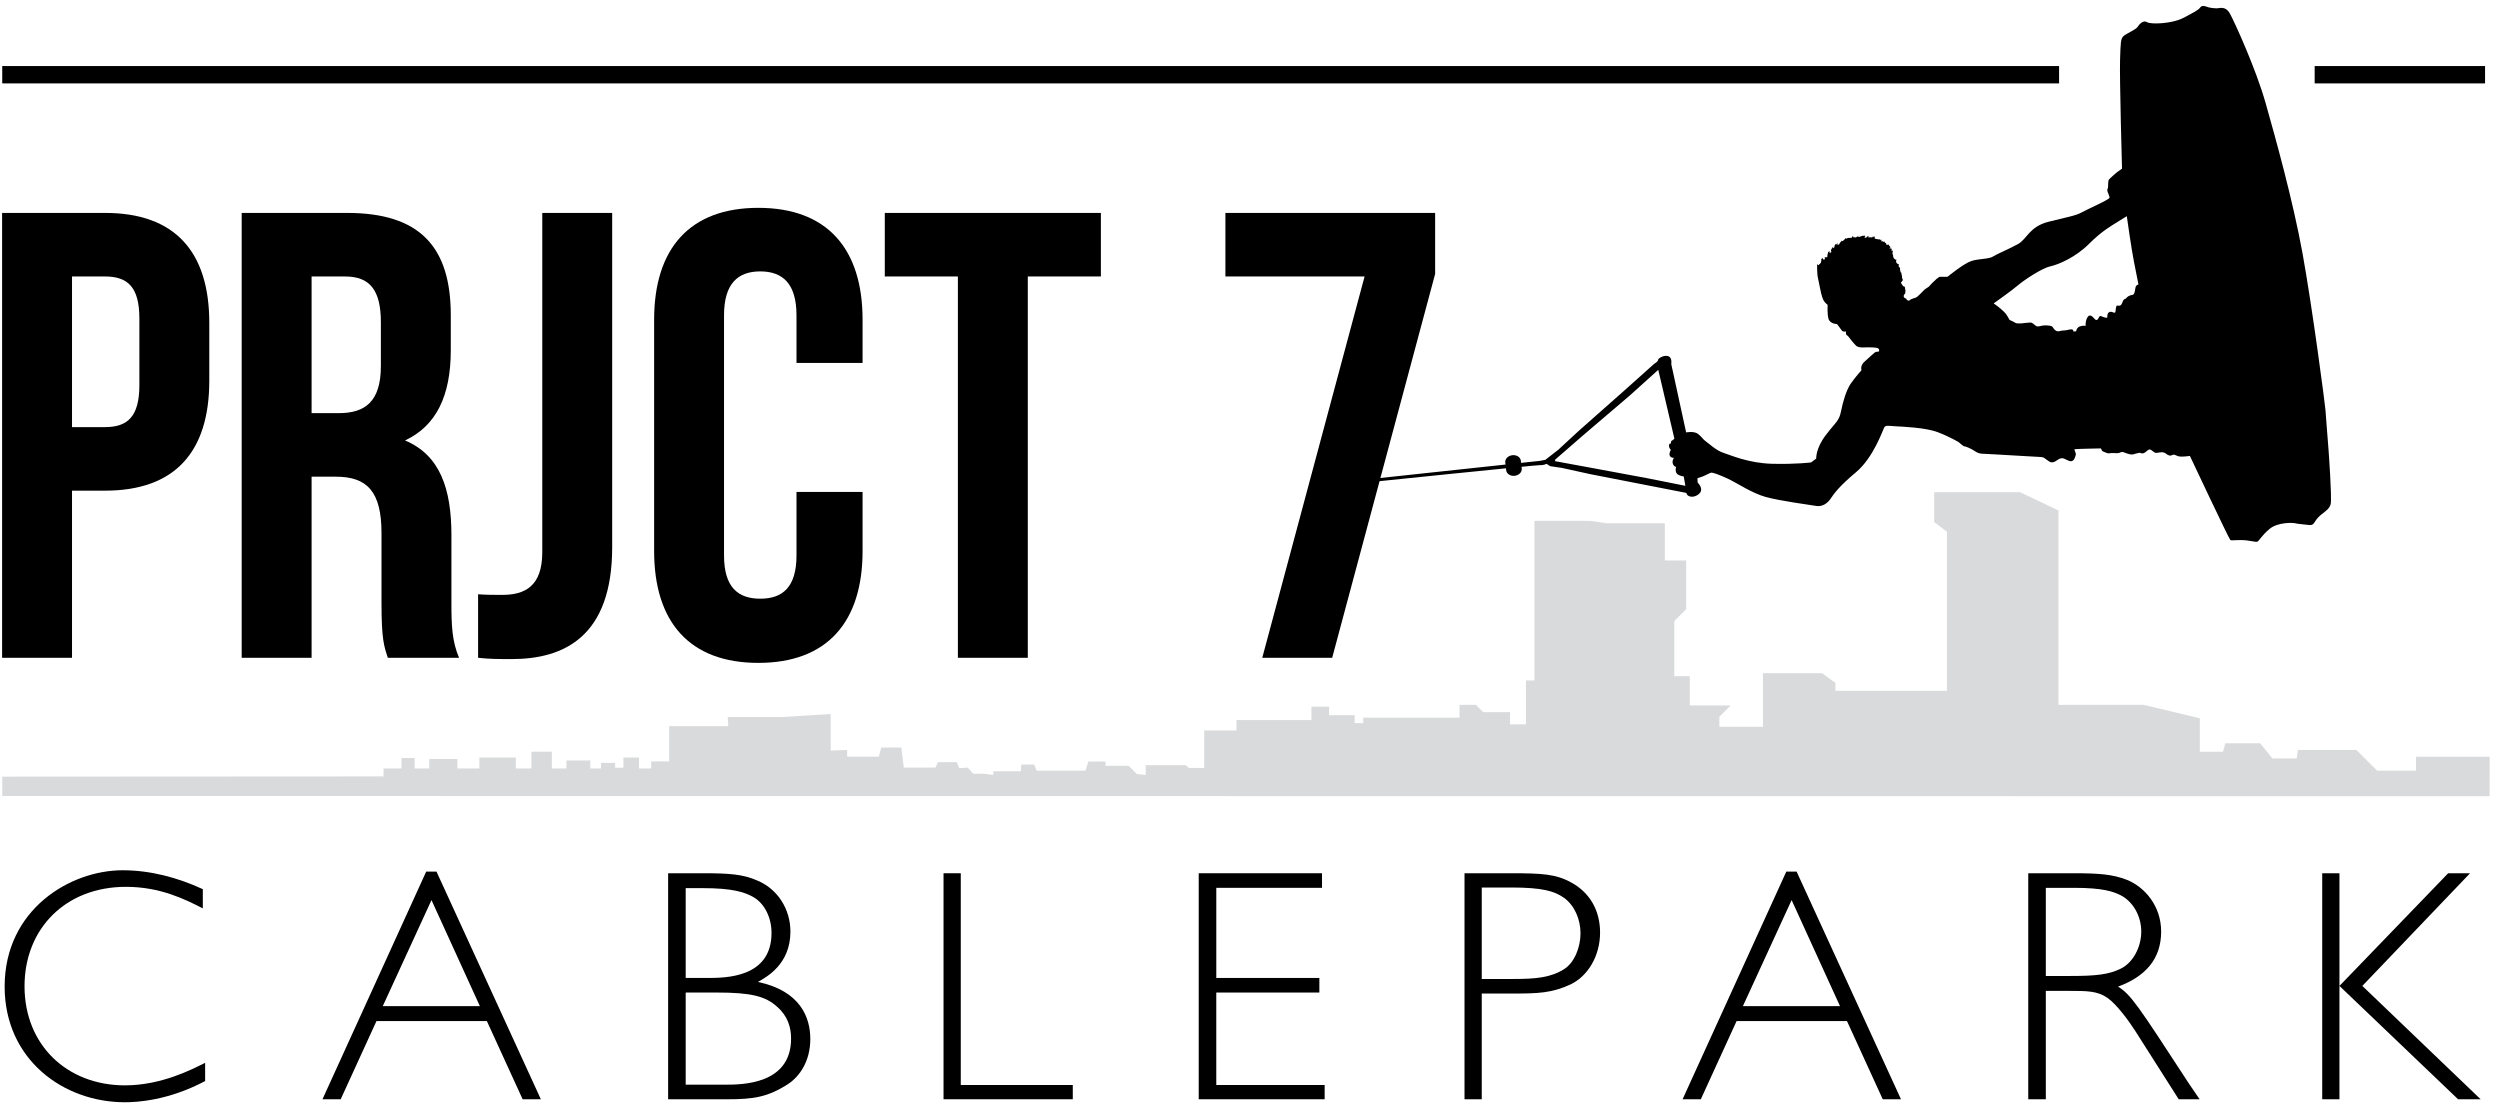
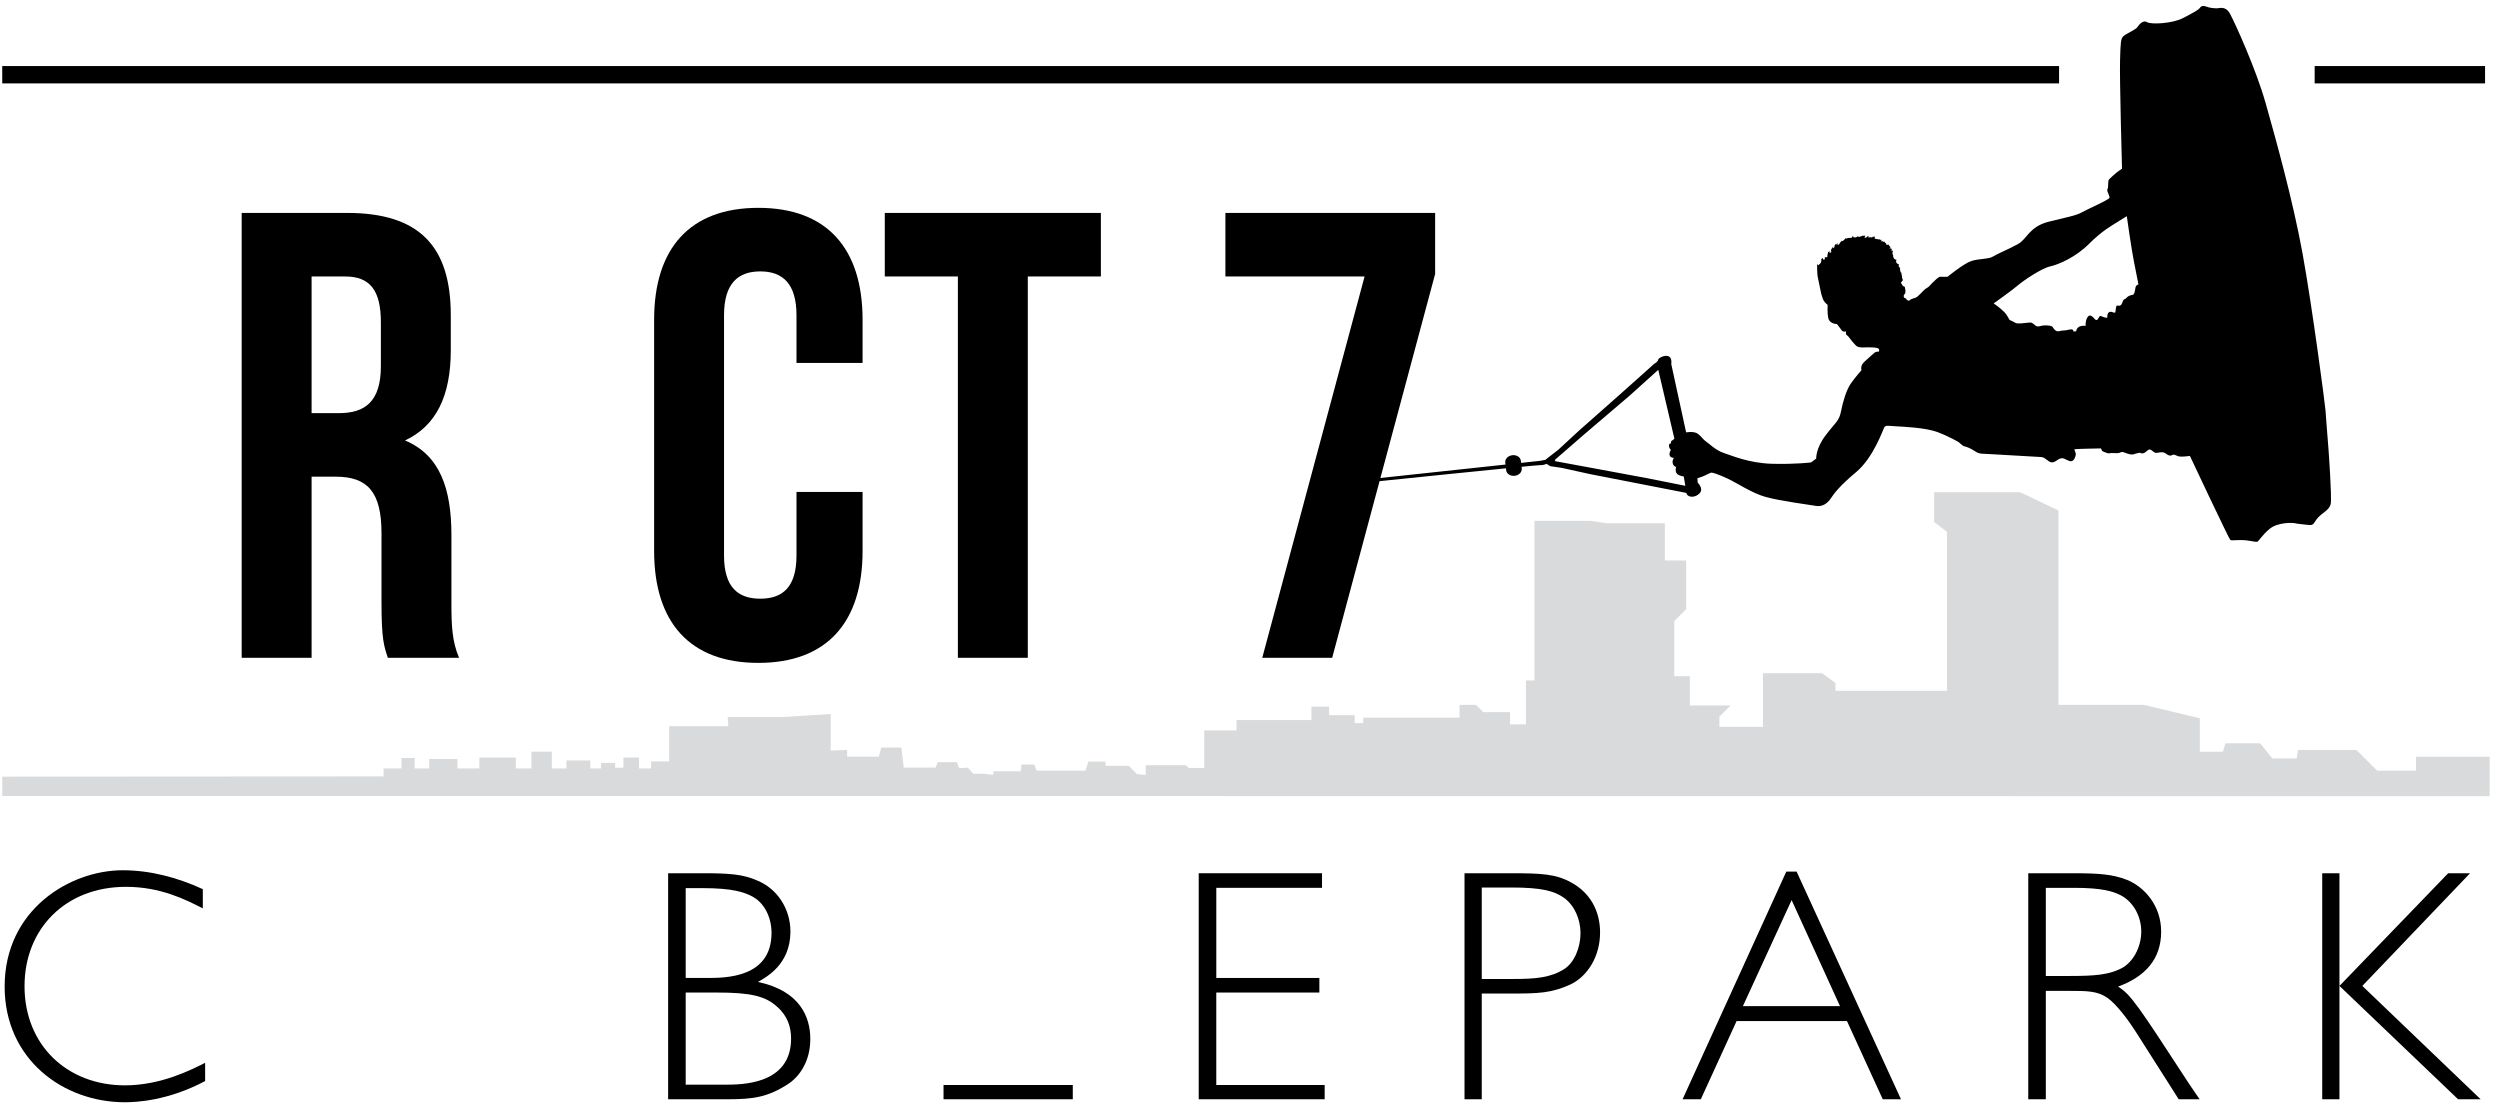
<svg xmlns="http://www.w3.org/2000/svg" version="1.1" x="0px" y="0px" width="201px" height="89px" viewBox="-0.169 -0.48 201 89" overflow="visible" enable-background="new -0.169 -0.48 201 89" xml:space="preserve">
  <defs>
</defs>
  <polygon fill="#D9DADB" points="200,61.481 200,60.36 194.08,60.36 194.08,61.481 190.953,61.481 190.246,60.774 189.898,60.428   189.288,59.816 184.584,59.816 184.485,60.5 182.527,60.5 181.546,59.276 178.754,59.276 178.557,59.962 176.696,59.962   176.696,57.268 172.482,56.26 172.189,56.191 167.291,56.191 165.331,56.191 165.331,40.562 162.244,39.093 158.64,39.093   155.338,39.093 155.338,41.494 156.366,42.278 156.366,55.063 147.401,55.063 147.401,54.427 146.323,53.643 141.571,53.643   141.571,57.955 138.068,57.955 138.068,57.146 138.975,56.24 135.692,56.24 135.692,53.888 134.443,53.888 134.443,49.454   134.562,49.337 135.399,48.499 135.399,44.58 134.421,44.58 133.684,44.58 133.684,41.591 131.772,41.591 129.031,41.591   127.657,41.396 123.2,41.396 123.2,54.23 122.515,54.23 122.515,57.758 121.24,57.758 121.24,56.778 119.441,56.778 119.085,56.778   118.497,56.191 117.175,56.191 117.175,57.219 109.435,57.219 109.435,57.66 109.112,57.66 108.749,57.66 108.749,57.023   107.817,57.023 106.69,57.023 106.69,56.337 105.27,56.337 105.27,57.415 99.244,57.415 99.244,58.248 96.649,58.248 96.649,61.261   95.399,61.261 95.177,61.041 91.945,61.041 91.945,61.824 91.235,61.751 90.574,61.088 88.712,61.088 88.712,60.747 87.339,60.747   87.096,61.481 85.771,61.481 83.176,61.481 82.979,60.991 81.951,60.991 81.902,61.53 81.678,61.53 79.697,61.53 79.697,61.824   78.913,61.727 78.082,61.727 77.641,61.236 76.954,61.285 76.758,60.795 75.24,60.795 75.044,61.236 72.496,61.236 72.3,59.62   70.684,59.62 70.487,60.356 67.941,60.356 67.941,59.816 66.618,59.866 66.618,56.924 65.18,57.017 62.796,57.17 59.779,57.17   58.338,57.17 58.386,57.905 53.632,57.905 53.631,60.737 52.182,60.737 52.182,61.303 51.205,61.303 51.205,60.424 49.952,60.424   49.952,61.245 49.287,61.245 49.287,60.854 48.153,60.854 48.153,61.303 47.292,61.303 47.292,60.659 45.375,60.659 45.375,61.303   44.2,61.303 44.2,59.954 42.558,59.954 42.558,61.303 42.014,61.303 41.305,61.303 41.305,60.424 38.371,60.424 38.371,61.303   36.609,61.303 36.609,60.541 34.34,60.541 34.34,61.303 33.166,61.303 33.166,60.463 32.11,60.463 32.11,61.303 30.673,61.303   30.667,61.943 0.011,61.962 0.011,63.518 199.998,63.535 " />
-   <path d="M16.658,25.479v4.65c0,5.723-2.759,8.84-8.38,8.84H5.621v13.438H0V16.639h8.278C13.899,16.639,16.658,19.756,16.658,25.479z   M5.621,21.75v12.109h2.657c1.789,0,2.759-0.817,2.759-3.372v-5.366c0-2.555-0.971-3.372-2.759-3.372H5.621z" />
  <path d="M31.015,52.408c-0.307-0.919-0.511-1.482-0.511-4.394v-5.621c0-3.322-1.124-4.548-3.679-4.548h-1.942v14.563h-5.621V16.639  h8.483c5.825,0,8.329,2.708,8.329,8.227v2.811c0,3.679-1.175,6.081-3.679,7.256c2.811,1.175,3.73,3.883,3.73,7.613v5.519  c0,1.737,0.051,3.015,0.613,4.343H31.015z M24.883,21.75v10.986h2.198c2.095,0,3.372-0.92,3.372-3.782v-3.525  c0-2.555-0.868-3.679-2.861-3.679H24.883z" />
-   <path d="M38.269,47.298c0.613,0.051,1.329,0.051,1.941,0.051c1.789,0,3.22-0.664,3.22-3.424V16.639h5.62v26.878  c0,7.153-3.833,8.993-8.073,8.993c-1.022,0-1.789,0-2.708-0.103V47.298z" />
  <path d="M69.182,39.071v4.752c0,5.723-2.861,8.993-8.38,8.993c-5.518,0-8.379-3.27-8.379-8.993v-18.6  c0-5.723,2.861-8.993,8.379-8.993c5.519,0,8.38,3.27,8.38,8.993v3.475h-5.313v-3.832c0-2.555-1.125-3.526-2.913-3.526  s-2.913,0.971-2.913,3.526v19.315c0,2.554,1.124,3.474,2.913,3.474s2.913-0.92,2.913-3.474v-5.111H69.182z" />
  <path d="M70.968,16.639h17.374v5.11h-5.876v30.658h-5.621V21.75h-5.877V16.639z" />
  <path d="M115.216,16.639v4.905l-8.278,30.863h-5.621l8.227-30.658h-11.19v-5.11H115.216z" />
  <path d="M16.138,72.553c-1.412-0.72-3.411-1.732-6.182-1.732c-4.85,0-8.153,3.358-8.153,7.994c0,4.716,3.41,7.967,8.073,7.967  c2.931,0,5.382-1.279,6.448-1.812v1.466c-2.958,1.572-5.489,1.705-6.448,1.705c-4.982,0-9.672-3.464-9.672-9.299  c0-6.208,5.275-9.353,9.485-9.353c2.238,0,4.423,0.586,6.448,1.519V72.553z" />
-   <path d="M43.316,87.901h-1.465l-2.877-6.289h-8.873l-2.878,6.289h-1.465l8.34-18.306h0.826L43.316,87.901z M34.523,71.887  l-3.917,8.526h7.807L34.523,71.887z" />
  <path d="M56.373,69.729c2.105,0,3.198,0.08,4.343,0.586c1.625,0.666,2.665,2.292,2.665,4.103c0,2.638-1.918,3.65-2.611,4.05  c3.41,0.72,4.21,2.852,4.21,4.583c0,1.785-0.853,3.01-1.785,3.624c-1.652,1.066-2.798,1.226-4.903,1.226h-4.743V69.729H56.373z   M54.961,70.927v7.221h1.705c1.493,0,5.196,0,5.196-3.624c0-1.199-0.533-2.318-1.413-2.851c-0.719-0.427-1.732-0.747-4.13-0.747  H54.961z M54.961,79.321v7.407h3.144c1.359,0,5.329,0,5.329-3.704c0-0.906-0.267-1.812-1.119-2.558  c-0.933-0.853-2.105-1.146-4.85-1.146H54.961z" />
-   <path d="M77.077,86.754h9.006v1.146H75.691V69.729h1.386V86.754z" />
+   <path d="M77.077,86.754h9.006v1.146H75.691V69.729V86.754z" />
  <path d="M106.121,70.901h-8.5v7.247h8.287v1.172H97.62v7.434h8.713v1.146H96.208V69.729h9.913V70.901z" />
  <path d="M121.255,69.729c2.558,0,3.677,0.053,4.956,0.772c1.386,0.773,2.266,2.159,2.266,3.997c0,1.891-0.986,3.49-2.345,4.156  c-1.546,0.72-2.665,0.746-4.69,0.746h-2.478v8.5h-1.386V69.729H121.255z M118.964,70.875v7.354h2.558  c1.786,0,2.984-0.106,4.077-0.799c0.826-0.533,1.305-1.758,1.305-2.878c0-1.119-0.479-2.238-1.332-2.851  c-0.773-0.534-1.706-0.826-4.263-0.826H118.964z" />
  <path d="M152.67,87.901h-1.466l-2.877-6.289h-8.873l-2.877,6.289h-1.466l8.34-18.306h0.826L152.67,87.901z M143.877,71.887  l-3.917,8.526h7.807L143.877,71.887z" />
  <path d="M166.5,69.729c2.105,0,3.171,0.08,4.343,0.533c1.438,0.586,2.745,2.105,2.745,4.157c0,2.212-1.279,3.624-3.464,4.423  c1.04,0.666,1.519,1.385,5.703,7.807l0.853,1.253H175l-3.491-5.489c-0.56-0.879-1.519-2.158-2.238-2.665  c-0.799-0.56-1.679-0.56-3.011-0.56h-1.945v8.713h-1.412V69.729H166.5z M164.315,70.901v7.087h1.945  c2.078,0,3.091-0.107,4.077-0.586c0.985-0.479,1.652-1.731,1.652-2.984c0-1.252-0.667-2.425-1.679-2.931  c-0.586-0.293-1.439-0.585-3.704-0.585H164.315z" />
  <path d="M189.762,78.788l9.512,9.113h-1.812l-9.539-9.113v9.113h-1.385V69.729h1.385v9.059l8.74-9.059h1.758L189.762,78.788z" />
  <path fill-rule="evenodd" clip-rule="evenodd" d="M160.122,23.913c0,0,0.492,0.334,0.834,0.677c0.334,0.343,0.39,0.63,0.473,0.667  c0.084,0.028,0.25,0.111,0.446,0.223c0.185,0.103,0.714,0.01,1.02-0.018c0.305-0.038,0.325,0.018,0.575,0.222  c0.259,0.204,0.36-0.037,0.935,0c0.576,0.028,0.409,0.166,0.65,0.371c0.231,0.204,0.389,0.037,0.676,0.037s0.464-0.102,0.649-0.093  c0.186,0.018,0.148,0.176,0.148,0.176l0.222-0.019c0,0,0.038-0.325,0.343-0.408c0.307-0.083,0.427-0.018,0.427-0.018  s-0.055-0.343,0.129-0.678c0.195-0.342,0.426-0.074,0.584,0.103c0.147,0.167,0.25,0.102,0.352-0.121  c0.102-0.222,0.223-0.037,0.5,0.019c0.27,0.047,0.13-0.019,0.185-0.221c0.047-0.204,0.186-0.307,0.436-0.204  c0.26,0.102,0.195-0.038,0.241-0.326c0.056-0.287,0.065-0.203,0.259-0.203c0.186,0,0.232-0.186,0.315-0.39  c0.092-0.205,0.14-0.074,0.277-0.242c0.14-0.165,0.353-0.221,0.493-0.24c0.138-0.019,0.185-0.27,0.222-0.538  c0.037-0.277,0.25-0.297,0.25-0.297s-0.129-0.676-0.352-1.779c-0.223-1.104-0.584-3.708-0.584-3.708s-0.167,0.083-0.695,0.427  c-0.529,0.333-1.289,0.741-2.346,1.797c-1.056,1.058-2.411,1.65-3.115,1.808c-0.695,0.15-2.16,1.14-2.633,1.549  C161.567,22.893,160.122,23.913,160.122,23.913L160.122,23.913z M124.876,36.465l-0.028,0.13l2.976,0.548l4.487,0.833l3.022,0.603  l-0.129-0.75c-0.232-0.037-0.565-0.12-0.631-0.38c-0.055-0.251,0.028-0.389,0.028-0.389s-0.167,0.008-0.269-0.241  c-0.092-0.261,0.084-0.483,0.084-0.483s-0.287,0-0.343-0.204c-0.065-0.204,0.102-0.445,0.102-0.445s-0.139-0.083-0.157-0.314  c-0.01-0.232,0.157-0.195,0.157-0.195s-0.019-0.186,0.065-0.223c0.083-0.037,0.213-0.167,0.213-0.167l-1.297-5.534l-2.271,2.048  l-3.727,3.18L124.876,36.465L124.876,36.465z M126.767,34.157l3.708-3.281l2.354-2.106c0,0,0.297-0.156,0.325-0.342  c0.019-0.186,1.186-0.732,1.048,0.371l1.194,5.488c0,0,0.64-0.13,0.956,0.121c0.324,0.25,0.39,0.436,0.622,0.593  c0.232,0.158,0.824,0.732,1.398,0.919c0.566,0.176,2.013,0.843,3.959,0.889c1.947,0.046,3.114-0.111,3.114-0.111l0.409-0.307  c0,0-0.047-0.815,0.76-1.872c0.797-1.058,1.076-1.123,1.233-1.92c0.157-0.806,0.435-1.723,0.779-2.225  c0.342-0.5,0.872-1.093,0.872-1.093s-0.139-0.325,0.223-0.667c0.371-0.344,0.759-0.686,0.853-0.761  c0.092-0.064,0.314-0.064,0.314-0.064s0.093-0.158-0.046-0.251c-0.129-0.093-0.593-0.093-0.815-0.093  c-0.232,0-0.732,0.065-0.945-0.111c-0.205-0.185-0.594-0.686-0.659-0.779c-0.074-0.091-0.231-0.074-0.167-0.388  c0,0-0.251,0.064-0.343-0.075c-0.093-0.139-0.389-0.519-0.389-0.519s-0.565,0-0.687-0.437c-0.11-0.435-0.064-1.102-0.064-1.102  l-0.205-0.187l-0.139-0.204c0,0-0.139-0.278-0.25-0.871c-0.12-0.593-0.214-1.047-0.214-1.047s-0.036-0.344-0.036-0.575  c0-0.231,0-0.39,0-0.39s0.157,0.139,0.157,0.046c0-0.093,0.074-0.028,0.083-0.083c0.019-0.065,0.065-0.065,0.074-0.121  c0.01-0.056-0.008-0.046,0.02-0.111c0.037-0.073-0.046-0.12,0.019-0.157c0.056-0.027,0.074-0.12,0.102-0.036  c0.018,0.073,0.018,0.11,0.083,0.083c0.056-0.019,0.093,0.027,0.093-0.046c0-0.064-0.083-0.12,0.009-0.129  c0.093-0.019,0.177,0.027,0.177-0.037c0-0.075,0.009-0.075,0.009-0.121c0-0.046,0.008-0.075,0.037-0.149  c0.018-0.064,0-0.138,0.064-0.138c0.075,0,0.13-0.065,0.12-0.02c-0.018,0.047-0.092,0.121-0.092,0.121l0.112-0.028  c0,0,0.073-0.019,0.073-0.064c0-0.046-0.027-0.111-0.027-0.111s0-0.075,0.055-0.139c0.066-0.074,0.121-0.186,0.121-0.186  c0,0.148-0.008,0.158-0.008,0.158l0.12-0.111c0,0-0.018-0.009,0-0.103c0.028-0.093,0.122-0.157,0.122-0.157v0.083l0.157-0.177  c0,0-0.101,0.167-0.018,0.177c0.083,0.009,0.129-0.066,0.147-0.112c0.028-0.046,0.056-0.092,0.101-0.139  c0.047-0.046,0.094-0.092,0.094-0.092c0,0.056,0.019,0.065,0.092,0.009c0.084-0.056,0.065-0.074,0.13-0.129  c0.074-0.056,0.121-0.13,0.121-0.083s0,0.093,0,0.093s0.055-0.075,0.11-0.093c0.056-0.009,0.213-0.019,0.213-0.019  s0.065,0.056,0.14-0.046c0.065-0.103,0.074-0.139,0.074-0.139l0.019,0.139c0.157-0.009,0.167,0.046,0.242,0  c0.064-0.046,0.083-0.056,0.148-0.083c0.074-0.019,0.121-0.047,0.121-0.047s-0.121,0.056-0.121,0.093  c0,0.037,0.028,0.037,0.185-0.019c0.167-0.065,0.194-0.065,0.269-0.065c0.065,0,0.065-0.018,0.111,0  c0.047,0.028-0.056,0.112-0.056,0.112s0.038,0.111,0.176,0.009c0.139-0.103,0.158-0.167,0.148-0.093  c-0.009,0.065-0.009,0.111-0.009,0.111l0.14-0.019c0.045,0,0.092,0.046,0.157,0c0.074-0.046,0.167-0.13,0.111-0.056  c-0.065,0.064-0.139,0.111-0.074,0.074c0.074-0.027,0.195-0.111,0.186-0.065c-0.01,0.046-0.01,0.148-0.01,0.148  s0.083,0.046,0.176,0.046c0.093,0,0.056,0.038,0.139,0.028c0.074-0.018,0.103-0.018,0.103-0.018l-0.01,0.074  c0,0,0.167-0.074,0.158,0c-0.009,0.064-0.186,0.083-0.009,0.092c0.175,0.009,0.147,0.056,0.147,0.056l0.094-0.046  c-0.048,0.12,0.129,0.148,0.129,0.148c-0.093,0.186,0.204,0.111,0.204,0.111c-0.008,0.056,0.083,0.14,0.083,0.14  s0.093,0.074,0.047,0.102c-0.047,0.019-0.111,0.056-0.047,0.065c0.075,0.018,0.13-0.028,0.13,0.018c0,0.047,0.056,0.056,0.019,0.102  c-0.028,0.047-0.065,0.018-0.009,0.055s0.149-0.055,0.093,0.094c-0.056,0.148,0.037,0.287,0.037,0.287s-0.01,0.028,0,0.093  c0.009,0.074,0.037,0.083,0.037,0.083l0.028,0.084c0,0-0.046-0.037,0.073,0.055c0.111,0.093,0.158-0.055,0.111,0.093  c-0.045,0.147,0.038,0.231,0.112,0.278c0.063,0.046,0.091-0.037,0.091,0.065c0,0.111-0.028,0.093,0.011,0.167  c0.027,0.065,0.092,0.056,0.092,0.102s0,0.038,0,0.119c0,0.075,0.019,0.057,0.028,0.149c0.019,0.093,0.019,0.046,0.037,0.093  c0.028,0.046,0.046-0.056,0.046,0.065c0,0.13,0.027,0.121,0.037,0.186c0.009,0.073,0.018,0.064,0.009,0.13  c-0.009,0.074,0.048,0.102,0.056,0.175c0.018,0.066-0.008,0.111-0.008,0.111s-0.039,0-0.066,0.074  c-0.036,0.065-0.11,0.019-0.036,0.139c0.064,0.112,0.139,0.233,0.194,0.241c0.056,0.009,0.102,0.028,0.102,0.121  c0,0.093,0.019,0.102,0.019,0.102l0.019,0.139c0,0.046-0.019,0.195-0.019,0.195l-0.11,0.13c0,0-0.046,0.157,0.036,0.222  c0.083,0.055,0.177,0.064,0.177,0.121c0,0.064,0.101,0.092,0.101,0.092l0.103,0.028c0,0,0.111-0.13,0.371-0.196  c0.269-0.073,0.269-0.11,0.501-0.323c0.231-0.223,0.361-0.399,0.565-0.51c0.213-0.121,0.167-0.139,0.417-0.39  c0.259-0.241,0.51-0.519,0.667-0.509c0.148,0.019,0.574,0,0.574,0s1.307-1.076,1.929-1.271c0.611-0.193,1.399-0.138,1.733-0.36  c0.333-0.214,1.251-0.584,1.993-0.993c0.742-0.407,0.899-1.399,2.466-1.798c1.566-0.39,2.225-0.501,2.642-0.742  c0.417-0.241,2.262-1.039,2.262-1.196c0-0.149-0.184-0.464-0.184-0.584c0-0.13,0.064-0.167,0.064-0.297  c0-0.12,0.01-0.481,0.056-0.556c0.046-0.065,0.639-0.621,0.824-0.723c0.186-0.112,0.241-0.176,0.241-0.176s-0.204-7.305-0.157-8.724  c0.045-1.427,0.045-1.724,0.287-1.938c0.242-0.204,1.001-0.519,1.122-0.732c0.13-0.203,0.455-0.574,0.76-0.379  c0.296,0.194,2.012,0.13,2.902-0.334c0.889-0.463,1.233-0.649,1.353-0.824c0.13-0.176,0.305-0.176,0.538-0.084  c0.231,0.092,0.527,0.12,0.787,0.129c0.25,0.009,0.715-0.231,1.085,0.427c0.37,0.667,2.104,4.468,2.874,7.211  c0.779,2.745,2.188,7.796,2.966,12.08c0.778,4.292,1.808,12.097,1.845,12.617c0.037,0.519,0.046,0.639,0.046,0.639l0.195,2.503  c0,0,0.287,3.913,0.175,4.385c-0.12,0.482-0.658,0.686-1.029,1.094c-0.371,0.407-0.268,0.658-0.825,0.574  c-0.557-0.074-0.742-0.065-0.955-0.12c-0.204-0.064-1.437-0.11-2.105,0.444c-0.667,0.557-0.843,0.983-0.992,1.03  c-0.158,0.046-0.648-0.121-1.224-0.13c-0.565-0.018-0.843,0.066-0.945-0.018c-0.102-0.075-3.245-6.749-3.245-6.749  s-0.611,0.092-0.891,0.036c-0.268-0.064-0.342-0.204-0.537-0.103c-0.195,0.112-0.399-0.045-0.464-0.092  c-0.074-0.046-0.175-0.167-0.472-0.13c-0.298,0.037-0.372,0.093-0.538-0.028c-0.176-0.121-0.288-0.306-0.511-0.121  c-0.212,0.195-0.342,0.27-0.5,0.223c-0.158-0.056-0.065-0.056-0.324,0c-0.269,0.047-0.269,0.14-0.584,0.084  c-0.306-0.065-0.455-0.167-0.594-0.186c-0.148-0.009-0.139,0.046-0.278,0.074c-0.147,0.028-0.167,0.037-0.454,0.01  c-0.297-0.019-0.352,0.074-0.547-0.01c-0.186-0.083-0.371-0.121-0.38-0.195c-0.019-0.064-0.084-0.167-0.084-0.167  s-2.02,0.037-2.104,0.064c-0.083,0.019,0.13,0.288,0.084,0.464c-0.046,0.185-0.158,0.611-0.52,0.481  c-0.361-0.129-0.417-0.259-0.695-0.205c-0.278,0.056-0.538,0.493-0.927,0.242c-0.38-0.25-0.38-0.324-0.621-0.352  c-0.24-0.019-2.585-0.14-3.708-0.213c-1.113-0.075-1.224,0.009-1.622-0.251c-0.39-0.268-0.797-0.398-0.871-0.398  c-0.075,0-0.446-0.333-0.446-0.333s-0.713-0.436-1.696-0.807c-0.982-0.371-2.772-0.435-3.392-0.472  c-0.612-0.037-0.798-0.102-0.909,0.111c-0.111,0.212-0.861,2.401-2.233,3.56c-1.373,1.149-1.781,1.724-2.049,2.122  c-0.259,0.399-0.676,0.695-1.177,0.612c-0.492-0.083-2.939-0.407-4.062-0.722c-1.111-0.307-2.271-1.104-3.04-1.466  c-0.77-0.361-1.215-0.491-1.317-0.491c-0.11,0-0.434,0.213-0.769,0.333c-0.343,0.121-0.362,0.121-0.362,0.121l0.019,0.353  c0,0,0.52,0.481,0.149,0.862c-0.371,0.39-0.984,0.343-1.057-0.037l-7.741-1.511l-2.271-0.5l-0.936-0.139l-0.288-0.186  c0,0-0.288,0.129-0.519,0.101c-0.232-0.019-14.693,1.473-14.693,1.473l0.009-0.241l14.674-1.575l0.427-0.083l1.038-0.807  L126.767,34.157z" />
  <path fill-rule="evenodd" clip-rule="evenodd" d="M122.18,37.189c0.033,0.282-0.221,0.545-0.565,0.585l0,0  c-0.345,0.041-0.653-0.156-0.686-0.438l-0.074-0.632c-0.034-0.283,0.22-0.545,0.565-0.585l0,0c0.346-0.041,0.652,0.156,0.686,0.438  L122.18,37.189z" />
  <line fill="none" stroke="#000000" stroke-width="1.395" stroke-miterlimit="10" x1="0.011" y1="5.528" x2="165.381" y2="5.528" />
  <line fill="none" stroke="#000000" stroke-width="1.395" stroke-miterlimit="10" x1="185.93" y1="5.528" x2="199.63" y2="5.528" />
</svg>